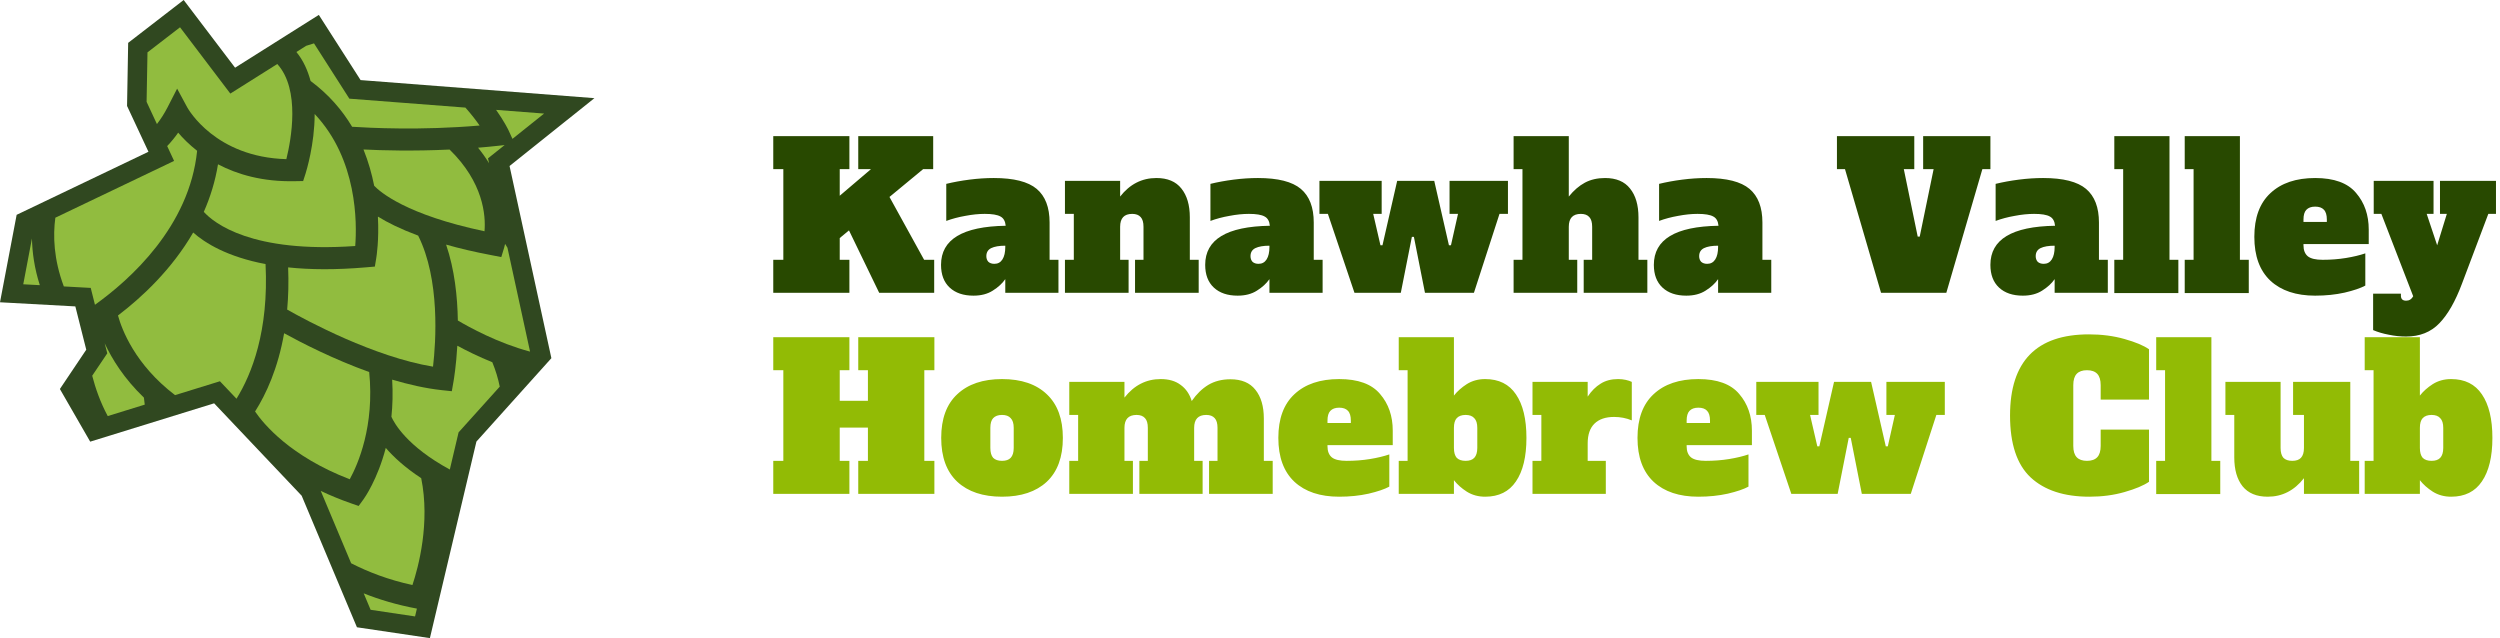
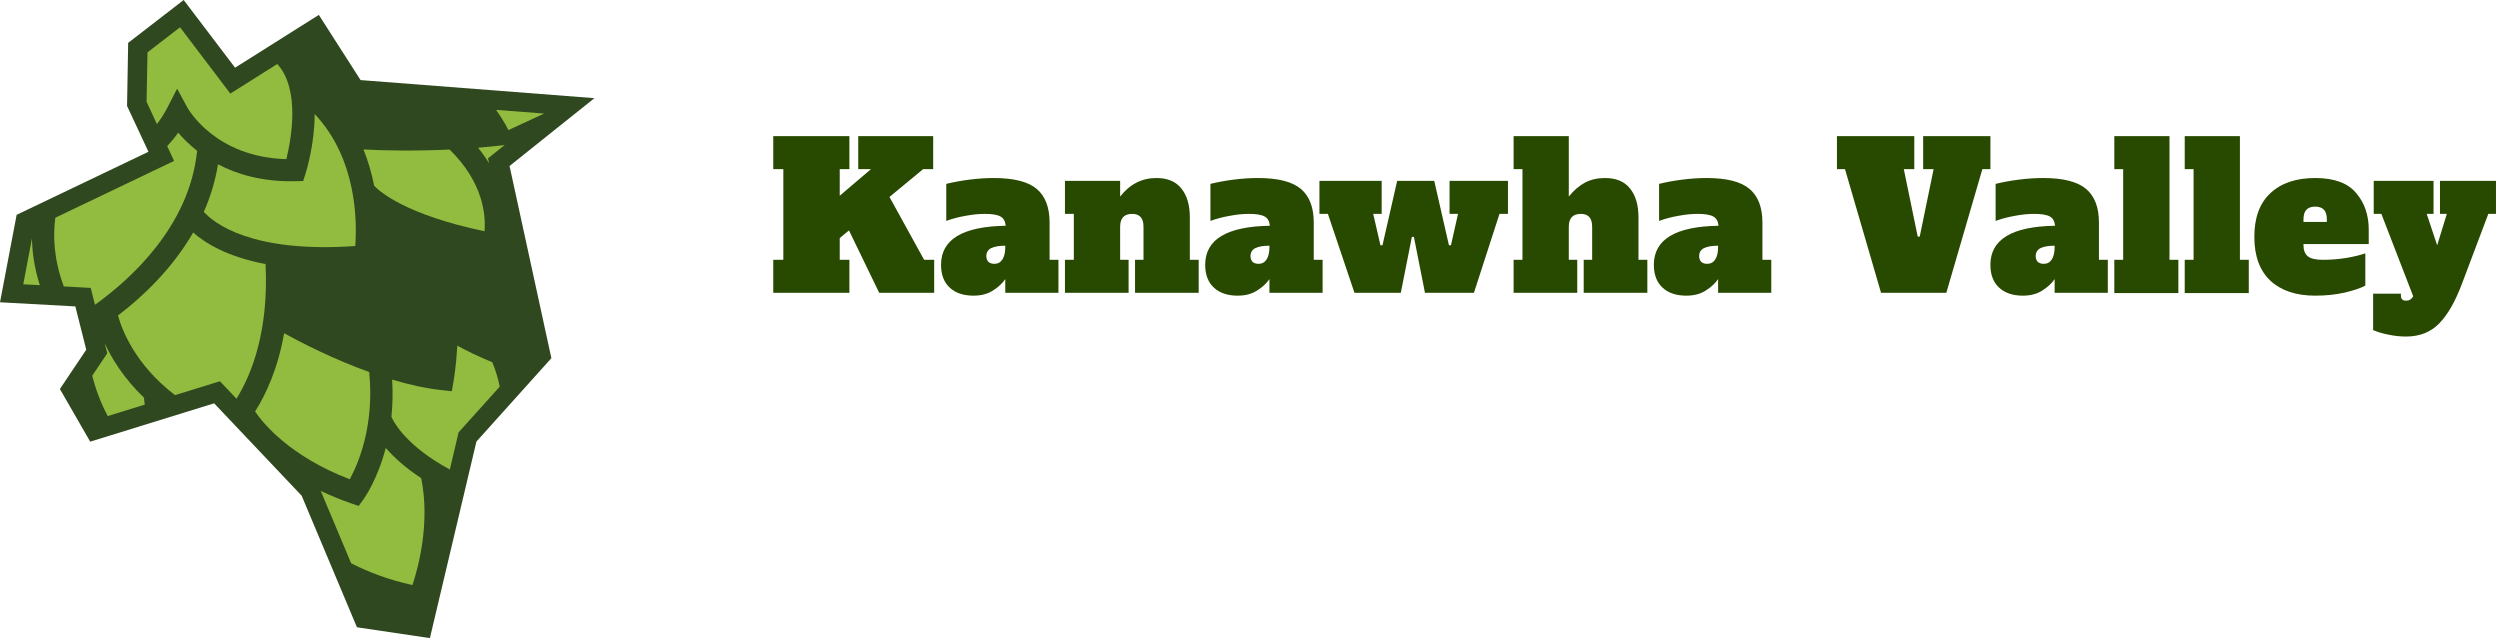
<svg xmlns="http://www.w3.org/2000/svg" width="286" height="73" viewBox="0 0 286 73" fill="none">
  <path d="M68 11.229L41.251 9.162L36.474 1.704L26.894 7.745L21.012 0L14.662 4.902L14.535 12.123L16.983 17.362L1.904 24.575L0 34.581L8.619 35.053L9.868 40.005L6.851 44.502L10.319 50.526L24.497 46.139L34.51 56.709L40.834 71.76L49.181 73L54.502 50.517L63.078 40.975L58.293 18.99L68 11.229Z" fill="#304820" />
-   <path d="M32.852 35.416C32.989 33.931 33.031 32.328 32.963 30.59C35.445 30.852 38.386 30.886 41.897 30.582L42.883 30.497L43.044 29.527C43.078 29.325 43.376 27.435 43.231 24.778C44.319 25.453 45.815 26.203 47.838 26.954C50.354 31.982 49.87 39.12 49.538 41.946C42.781 40.824 35.13 36.707 32.852 35.416Z" fill="#91BC3F" />
  <path d="M40.009 54.828C33.201 52.204 30.149 48.501 29.18 47.075C30.455 45.067 31.798 42.14 32.504 38.124C34.518 39.229 38.148 41.094 42.236 42.562C42.857 48.754 40.953 53.115 40.009 54.828Z" fill="#91BC3F" />
  <path d="M23.315 24.238C24.055 22.559 24.624 20.745 24.939 18.796C27.14 19.952 30.039 20.813 33.762 20.728L34.68 20.711L34.96 19.842C35.037 19.589 35.997 16.51 35.997 13.043C40.902 18.231 40.842 25.529 40.638 28.144C28.781 28.979 24.48 25.52 23.315 24.238Z" fill="#91BC3F" />
  <path d="M42.806 21.251C42.542 19.918 42.151 18.509 41.582 17.101C43.732 17.21 47.285 17.303 51.433 17.109C55.292 20.863 55.581 24.626 55.428 26.456C46.478 24.575 43.477 21.96 42.806 21.251Z" fill="#91BC3F" />
  <path d="M55.947 18.67C55.59 18.088 55.173 17.497 54.689 16.898C55.496 16.831 56.312 16.755 57.137 16.662L57.732 16.594L55.828 18.113L55.947 18.67Z" fill="#91BC3F" />
-   <path d="M35.921 4.961L39.967 11.288L53.244 12.309C53.932 13.085 54.468 13.785 54.867 14.359C48.161 14.941 42.228 14.629 40.282 14.502C39.151 12.612 37.612 10.807 35.53 9.263C35.207 8.065 34.706 6.918 33.907 5.948L35.029 5.239C35.326 5.138 35.623 5.053 35.921 4.961Z" fill="#91BC3F" />
-   <path d="M56.754 12.57L62.245 12.992L58.624 15.886L58.165 14.882C58.106 14.772 57.681 13.878 56.754 12.57Z" fill="#91BC3F" />
+   <path d="M56.754 12.57L62.245 12.992L58.165 14.882C58.106 14.772 57.681 13.878 56.754 12.57Z" fill="#91BC3F" />
  <path d="M17.952 14.19L16.77 11.651L16.872 5.99L20.596 3.121L26.35 10.706L31.722 7.323C34.383 10.25 33.303 16.004 32.759 18.206C24.65 17.986 21.556 12.52 21.42 12.283L20.264 10.14L19.151 12.309C18.802 12.984 18.402 13.616 17.952 14.19Z" fill="#91BC3F" />
  <path d="M3.655 27.283C3.689 28.886 3.935 30.683 4.556 32.623L2.66 32.522L3.655 27.283Z" fill="#91BC3F" />
  <path d="M10.863 34.867L10.379 32.936L7.301 32.767C6.137 29.654 6.052 26.963 6.332 24.904L19.916 18.408L19.125 16.712C19.576 16.24 20 15.725 20.383 15.177C20.91 15.801 21.633 16.527 22.55 17.252C21.675 25.908 14.883 31.991 10.863 34.867Z" fill="#91BC3F" />
  <path d="M11.976 39.271C12.801 41.051 14.178 43.295 16.464 45.489C16.507 45.767 16.532 46.029 16.558 46.29L12.325 47.598C11.483 46.037 10.922 44.426 10.548 42.983L12.274 40.419L11.976 39.271Z" fill="#91BC3F" />
  <path d="M27.055 45.615L25.16 43.616L20.026 45.202C15.444 41.709 13.94 37.702 13.498 36.091C16.226 34.016 19.652 30.826 22.1 26.6C23.46 27.806 25.984 29.375 30.379 30.211C30.761 37.862 28.798 42.798 27.055 45.615Z" fill="#91BC3F" />
  <path d="M40.171 64.437L36.694 56.161C37.74 56.659 38.879 57.131 40.128 57.57L41.029 57.882L41.59 57.114C41.692 56.971 43.18 54.879 44.132 51.243C45.024 52.272 46.316 53.478 48.186 54.702C49.223 59.806 47.872 64.859 47.183 66.926C44.438 66.335 42.1 65.424 40.171 64.437Z" fill="#91BC3F" />
-   <path d="M47.693 69.625L47.481 70.52L42.398 69.76L41.607 67.879C43.401 68.596 45.432 69.204 47.693 69.625Z" fill="#91BC3F" />
  <path d="M52.462 49.462L51.459 53.714C46.537 51.048 45.092 48.391 44.778 47.682C44.914 46.383 44.956 44.966 44.863 43.431C46.741 43.987 48.654 44.426 50.498 44.628L51.688 44.755L51.892 43.582C51.918 43.414 52.19 41.836 52.317 39.55C53.346 40.106 54.731 40.798 56.321 41.44C56.712 42.393 56.992 43.329 57.171 44.232L52.462 49.462Z" fill="#91BC3F" />
-   <path d="M60.664 40.343L60.639 40.225C56.958 39.246 53.652 37.424 52.377 36.664C52.334 33.965 52.011 30.843 51.034 27.983C52.547 28.414 54.255 28.819 56.219 29.19L57.349 29.409L57.681 28.312C57.689 28.279 57.732 28.135 57.783 27.899C57.876 28.051 57.97 28.203 58.055 28.346L60.664 40.343Z" fill="#91BC3F" />
  <path d="M105.719 29.721H106.871V33.5H100.581L97.124 26.357L96.065 27.233V29.721H97.171V33.5H88.461V29.721H89.613V19.352H88.461V15.573H97.171V19.352H96.065V22.394L99.636 19.352H98.184V15.573H106.756V19.352H105.604L101.756 22.532L105.719 29.721ZM121.087 29.721V33.5H115.004V31.933C114.666 32.425 114.19 32.862 113.575 33.246C112.976 33.631 112.239 33.823 111.363 33.823C110.211 33.823 109.305 33.515 108.645 32.901C107.984 32.286 107.654 31.419 107.654 30.297C107.654 27.394 110.119 25.904 115.05 25.827C115.004 25.305 114.804 24.951 114.451 24.767C114.098 24.567 113.499 24.468 112.654 24.468C111.963 24.468 111.218 24.544 110.419 24.698C109.635 24.836 108.913 25.028 108.253 25.274V21.034C109.067 20.835 109.95 20.673 110.903 20.55C111.855 20.428 112.784 20.366 113.691 20.366C115.98 20.366 117.615 20.781 118.599 21.61C119.582 22.44 120.073 23.723 120.073 25.458V29.721H121.087ZM115.004 28.108C114.313 28.108 113.775 28.2 113.391 28.385C113.022 28.569 112.838 28.876 112.838 29.306C112.838 29.567 112.915 29.783 113.069 29.952C113.238 30.105 113.468 30.182 113.76 30.182C114.159 30.182 114.466 30.013 114.681 29.675C114.897 29.337 115.004 28.861 115.004 28.247V28.108ZM137.13 29.721V33.5H129.848V29.721H130.816V25.942C130.816 25.435 130.709 25.067 130.494 24.836C130.278 24.59 129.956 24.468 129.526 24.468C128.604 24.468 128.143 24.959 128.143 25.942V29.721H129.111V33.5H121.83V29.721H122.844V24.468H121.83V20.689H128.143V22.486C129.249 21.073 130.632 20.366 132.291 20.366C133.566 20.366 134.518 20.766 135.148 21.564C135.793 22.363 136.116 23.462 136.116 24.859V29.721H137.13ZM151.307 29.721V33.5H145.224V31.933C144.886 32.425 144.41 32.862 143.795 33.246C143.196 33.631 142.459 33.823 141.583 33.823C140.431 33.823 139.525 33.515 138.864 32.901C138.204 32.286 137.874 31.419 137.874 30.297C137.874 27.394 140.339 25.904 145.27 25.827C145.224 25.305 145.024 24.951 144.671 24.767C144.318 24.567 143.719 24.468 142.874 24.468C142.182 24.468 141.437 24.544 140.639 24.698C139.855 24.836 139.133 25.028 138.473 25.274V21.034C139.287 20.835 140.17 20.673 141.122 20.55C142.075 20.428 143.004 20.366 143.911 20.366C146.199 20.366 147.835 20.781 148.818 21.61C149.802 22.44 150.293 23.723 150.293 25.458V29.721H151.307ZM145.224 28.108C144.533 28.108 143.995 28.2 143.611 28.385C143.242 28.569 143.058 28.876 143.058 29.306C143.058 29.567 143.135 29.783 143.288 29.952C143.457 30.105 143.688 30.182 143.98 30.182C144.379 30.182 144.686 30.013 144.901 29.675C145.116 29.337 145.224 28.861 145.224 28.247V28.108ZM154.952 33.5L151.911 24.468H150.943V20.689H158.063V24.468H157.095L157.924 28.062H158.155L159.837 20.689H164.077L165.759 28.062H165.989L166.796 24.468H165.828V20.689H172.51V24.468H171.542L168.616 33.5H163.017L161.749 27.094H161.519L160.252 33.5H154.952ZM188.456 29.721V33.5H181.175V29.721H182.143V25.942C182.143 25.435 182.035 25.067 181.82 24.836C181.605 24.59 181.282 24.468 180.852 24.468C179.931 24.468 179.47 24.959 179.47 25.942V29.721H180.437V33.5H173.156V29.721H174.17V19.352H173.156V15.573H179.47V22.486C180.038 21.779 180.653 21.25 181.313 20.896C181.974 20.543 182.742 20.366 183.617 20.366C184.892 20.366 185.845 20.766 186.474 21.564C187.12 22.363 187.442 23.462 187.442 24.859V29.721H188.456ZM202.633 29.721V33.5H196.55V31.933C196.212 32.425 195.736 32.862 195.122 33.246C194.523 33.631 193.785 33.823 192.91 33.823C191.758 33.823 190.851 33.515 190.191 32.901C189.53 32.286 189.2 31.419 189.2 30.297C189.2 27.394 191.666 25.904 196.596 25.827C196.55 25.305 196.351 24.951 195.997 24.767C195.644 24.567 195.045 24.468 194.2 24.468C193.509 24.468 192.764 24.544 191.965 24.698C191.182 24.836 190.46 25.028 189.799 25.274V21.034C190.613 20.835 191.497 20.673 192.449 20.55C193.401 20.428 194.331 20.366 195.237 20.366C197.526 20.366 199.162 20.781 200.145 21.61C201.128 22.44 201.62 23.723 201.62 25.458V29.721H202.633ZM196.55 28.108C195.859 28.108 195.321 28.2 194.937 28.385C194.569 28.569 194.384 28.876 194.384 29.306C194.384 29.567 194.461 29.783 194.615 29.952C194.784 30.105 195.014 30.182 195.306 30.182C195.705 30.182 196.013 30.013 196.228 29.675C196.443 29.337 196.55 28.861 196.55 28.247V28.108ZM220.008 15.573H227.704V19.352H226.782L222.658 33.5H215.192L211.068 19.352H210.146V15.573H218.994V19.352H217.796L219.386 27.071H219.616L221.206 19.352H220.008V15.573ZM241.134 29.721V33.5H235.051V31.933C234.713 32.425 234.237 32.862 233.622 33.246C233.023 33.631 232.286 33.823 231.41 33.823C230.258 33.823 229.352 33.515 228.691 32.901C228.031 32.286 227.701 31.419 227.701 30.297C227.701 27.394 230.166 25.904 235.097 25.827C235.051 25.305 234.851 24.951 234.498 24.767C234.145 24.567 233.545 24.468 232.701 24.468C232.009 24.468 231.264 24.544 230.466 24.698C229.682 24.836 228.96 25.028 228.3 25.274V21.034C229.114 20.835 229.997 20.673 230.949 20.55C231.902 20.428 232.831 20.366 233.737 20.366C236.026 20.366 237.662 20.781 238.645 21.61C239.628 22.44 240.12 23.723 240.12 25.458V29.721H241.134ZM235.051 28.108C234.36 28.108 233.822 28.2 233.438 28.385C233.069 28.569 232.885 28.876 232.885 29.306C232.885 29.567 232.962 29.783 233.115 29.952C233.284 30.105 233.515 30.182 233.807 30.182C234.206 30.182 234.513 30.013 234.728 29.675C234.943 29.337 235.051 28.861 235.051 28.247V28.108ZM241.877 33.523V29.721H242.89V19.352H241.877V15.573H248.19V29.721H249.204V33.523H241.877ZM249.932 33.523V29.721H250.946V19.352H249.932V15.573H256.246V29.721H257.26V33.523H249.932ZM264.854 33.823C262.673 33.823 260.968 33.254 259.739 32.117C258.51 30.965 257.896 29.291 257.896 27.094C257.896 24.898 258.51 23.231 259.739 22.094C260.968 20.942 262.673 20.366 264.854 20.366C267.02 20.366 268.579 20.934 269.532 22.071C270.5 23.193 270.983 24.59 270.983 26.265V27.924H263.518V28.062C263.518 28.631 263.687 29.053 264.025 29.329C264.363 29.591 264.923 29.721 265.707 29.721C266.644 29.721 267.535 29.652 268.38 29.514C269.225 29.375 269.962 29.199 270.592 28.984V32.67C270.054 32.962 269.263 33.231 268.218 33.477C267.189 33.707 266.068 33.823 264.854 33.823ZM266.191 25.389V25.113C266.191 24.59 266.076 24.214 265.845 23.984C265.63 23.753 265.3 23.638 264.854 23.638C264.409 23.638 264.071 23.761 263.84 24.007C263.625 24.237 263.518 24.606 263.518 25.113V25.389H266.191ZM285.54 20.689V24.468H284.664L281.646 32.463C280.893 34.475 280.033 35.981 279.065 36.979C278.098 37.993 276.823 38.5 275.24 38.5C274.595 38.5 273.942 38.431 273.282 38.293C272.621 38.17 272.022 37.993 271.485 37.763V33.592H274.664V33.823C274.664 34.207 274.864 34.399 275.263 34.399C275.617 34.399 275.886 34.23 276.07 33.892L272.429 24.468H271.554V20.689H278.397V24.468H277.614L278.812 28.062L279.918 24.468H279.134V20.689H285.54Z" fill="#284900" />
-   <path d="M106.894 42.352H105.742V52.721H106.894V56.5H98.184V52.721H99.29V48.919H96.065V52.721H97.171V56.5H88.461V52.721H89.613V42.352H88.461V38.574H97.171V42.352H96.065V45.855H99.29V42.352H98.184V38.574H106.894V42.352ZM114.633 56.823C112.451 56.823 110.746 56.254 109.517 55.117C108.289 53.965 107.674 52.291 107.674 50.094C107.674 47.898 108.289 46.231 109.517 45.094C110.746 43.942 112.451 43.366 114.633 43.366C116.845 43.366 118.557 43.95 119.771 45.117C120.985 46.269 121.591 47.928 121.591 50.094C121.591 52.291 120.977 53.965 119.748 55.117C118.519 56.254 116.814 56.823 114.633 56.823ZM114.633 52.721C115.078 52.721 115.408 52.606 115.623 52.376C115.854 52.13 115.969 51.753 115.969 51.246V48.942C115.969 48.435 115.854 48.067 115.623 47.836C115.408 47.59 115.078 47.468 114.633 47.468C114.187 47.468 113.849 47.59 113.619 47.836C113.404 48.067 113.296 48.435 113.296 48.942V51.246C113.296 51.753 113.404 52.13 113.619 52.376C113.849 52.606 114.187 52.721 114.633 52.721ZM145.597 52.721V56.5H138.316V52.721H139.284V48.942C139.284 48.435 139.176 48.067 138.961 47.836C138.746 47.59 138.423 47.468 137.993 47.468C137.072 47.468 136.611 47.959 136.611 48.942V52.721H137.579V56.5H130.343V52.721H131.311V48.942C131.311 48.435 131.204 48.067 130.989 47.836C130.774 47.59 130.451 47.468 130.021 47.468C129.099 47.468 128.638 47.959 128.638 48.942V52.721H129.606V56.5H122.325V52.721H123.339V47.468H122.325V43.689H128.638V45.486C129.744 44.073 131.127 43.366 132.786 43.366C133.723 43.366 134.483 43.589 135.067 44.034C135.666 44.465 136.088 45.079 136.334 45.878C136.887 45.079 137.517 44.465 138.224 44.034C138.946 43.604 139.791 43.389 140.758 43.389C142.033 43.389 142.986 43.789 143.615 44.587C144.261 45.386 144.583 46.484 144.583 47.882V52.721H145.597ZM153.201 56.823C151.019 56.823 149.314 56.254 148.085 55.117C146.857 53.965 146.242 52.291 146.242 50.094C146.242 47.898 146.857 46.231 148.085 45.094C149.314 43.942 151.019 43.366 153.201 43.366C155.367 43.366 156.926 43.934 157.878 45.071C158.846 46.193 159.33 47.59 159.33 49.265V50.924H151.864V51.062C151.864 51.63 152.033 52.053 152.371 52.329C152.709 52.591 153.27 52.721 154.053 52.721C154.99 52.721 155.881 52.652 156.726 52.514C157.571 52.376 158.308 52.199 158.938 51.984V55.67C158.4 55.962 157.609 56.231 156.565 56.477C155.536 56.707 154.414 56.823 153.201 56.823ZM154.537 48.389V48.113C154.537 47.59 154.422 47.214 154.191 46.984C153.976 46.753 153.646 46.638 153.201 46.638C152.755 46.638 152.417 46.761 152.187 47.007C151.972 47.237 151.864 47.606 151.864 48.113V48.389H154.537ZM169.9 56.823C169.117 56.823 168.418 56.631 167.803 56.246C167.204 55.862 166.713 55.425 166.329 54.933V56.5H160.015V52.721H161.029V42.352H160.015V38.574H166.329V45.256C166.713 44.764 167.204 44.326 167.803 43.942C168.418 43.558 169.117 43.366 169.9 43.366C171.467 43.366 172.642 43.95 173.426 45.117C174.224 46.285 174.624 47.944 174.624 50.094C174.624 52.245 174.224 53.904 173.426 55.071C172.642 56.239 171.467 56.823 169.9 56.823ZM167.665 52.721C168.111 52.721 168.441 52.606 168.656 52.376C168.886 52.13 169.002 51.753 169.002 51.246V48.942C169.002 48.435 168.886 48.067 168.656 47.836C168.441 47.59 168.111 47.468 167.665 47.468C167.22 47.468 166.882 47.59 166.651 47.836C166.436 48.067 166.329 48.435 166.329 48.942V51.246C166.329 51.753 166.436 52.13 166.651 52.376C166.882 52.606 167.22 52.721 167.665 52.721ZM185.11 43.366C185.418 43.366 185.709 43.397 185.986 43.458C186.262 43.52 186.493 43.597 186.677 43.689V48.09C186.047 47.829 185.371 47.698 184.649 47.698C183.682 47.698 182.937 47.952 182.414 48.458C181.892 48.965 181.631 49.718 181.631 50.717V52.721H183.705V56.5H175.318V52.721H176.331V47.468H175.318V43.689H181.631V45.371C182.061 44.726 182.553 44.234 183.106 43.896C183.659 43.543 184.327 43.366 185.11 43.366ZM194.289 56.823C192.108 56.823 190.402 56.254 189.174 55.117C187.945 53.965 187.33 52.291 187.33 50.094C187.33 47.898 187.945 46.231 189.174 45.094C190.402 43.942 192.108 43.366 194.289 43.366C196.455 43.366 198.014 43.934 198.966 45.071C199.934 46.193 200.418 47.59 200.418 49.265V50.924H192.952V51.062C192.952 51.63 193.121 52.053 193.459 52.329C193.797 52.591 194.358 52.721 195.141 52.721C196.078 52.721 196.969 52.652 197.814 52.514C198.659 52.376 199.396 52.199 200.026 51.984V55.67C199.489 55.962 198.698 56.231 197.653 56.477C196.624 56.707 195.502 56.823 194.289 56.823ZM195.625 48.389V48.113C195.625 47.59 195.51 47.214 195.28 46.984C195.065 46.753 194.734 46.638 194.289 46.638C193.843 46.638 193.505 46.761 193.275 47.007C193.06 47.237 192.952 47.606 192.952 48.113V48.389H195.625ZM204.928 56.5L201.887 47.468H200.919V43.689H208.039V47.468H207.071L207.901 51.062H208.131L209.813 43.689H214.053L215.735 51.062H215.965L216.772 47.468H215.804V43.689H222.486V47.468H221.518L218.592 56.5H212.993L211.726 50.094H211.495L210.228 56.5H204.928ZM239.027 56.823C236.124 56.823 233.881 56.085 232.299 54.611C230.732 53.136 229.949 50.778 229.949 47.537C229.949 41.346 232.959 38.251 238.981 38.251C240.44 38.251 241.792 38.428 243.036 38.781C244.296 39.134 245.233 39.526 245.847 39.956V45.716H240.317V44.057C240.317 43.474 240.187 43.044 239.926 42.767C239.664 42.491 239.273 42.352 238.75 42.352C238.228 42.352 237.836 42.491 237.575 42.767C237.314 43.044 237.184 43.474 237.184 44.057V51.016C237.184 51.6 237.314 52.03 237.575 52.306C237.836 52.583 238.228 52.721 238.75 52.721C239.273 52.721 239.664 52.583 239.926 52.306C240.187 52.03 240.317 51.6 240.317 51.016V49.15H245.847V55.117C245.218 55.548 244.281 55.939 243.036 56.293C241.807 56.646 240.471 56.823 239.027 56.823ZM246.669 56.523V52.721H247.683V42.352H246.669V38.574H252.983V52.721H253.997V56.523H246.669ZM269.887 52.721V56.5H263.573V54.703C262.467 56.116 261.085 56.823 259.426 56.823C258.151 56.823 257.191 56.423 256.545 55.624C255.916 54.826 255.601 53.727 255.601 52.329V47.468H254.587V43.689H260.9V51.246C260.9 51.753 261.008 52.13 261.223 52.376C261.453 52.606 261.791 52.721 262.237 52.721C262.682 52.721 263.012 52.606 263.228 52.376C263.458 52.13 263.573 51.753 263.573 51.246V47.468H262.329V43.689H268.873V52.721H269.887ZM280.406 56.823C279.623 56.823 278.924 56.631 278.309 56.246C277.71 55.862 277.219 55.425 276.835 54.933V56.5H270.521V52.721H271.535V42.352H270.521V38.574H276.835V45.256C277.219 44.764 277.71 44.326 278.309 43.942C278.924 43.558 279.623 43.366 280.406 43.366C281.973 43.366 283.148 43.95 283.932 45.117C284.73 46.285 285.13 47.944 285.13 50.094C285.13 52.245 284.73 53.904 283.932 55.071C283.148 56.239 281.973 56.823 280.406 56.823ZM278.171 52.721C278.617 52.721 278.947 52.606 279.162 52.376C279.392 52.13 279.508 51.753 279.508 51.246V48.942C279.508 48.435 279.392 48.067 279.162 47.836C278.947 47.59 278.617 47.468 278.171 47.468C277.726 47.468 277.388 47.59 277.157 47.836C276.942 48.067 276.835 48.435 276.835 48.942V51.246C276.835 51.753 276.942 52.13 277.157 52.376C277.388 52.606 277.726 52.721 278.171 52.721Z" fill="#92BB05" />
</svg>